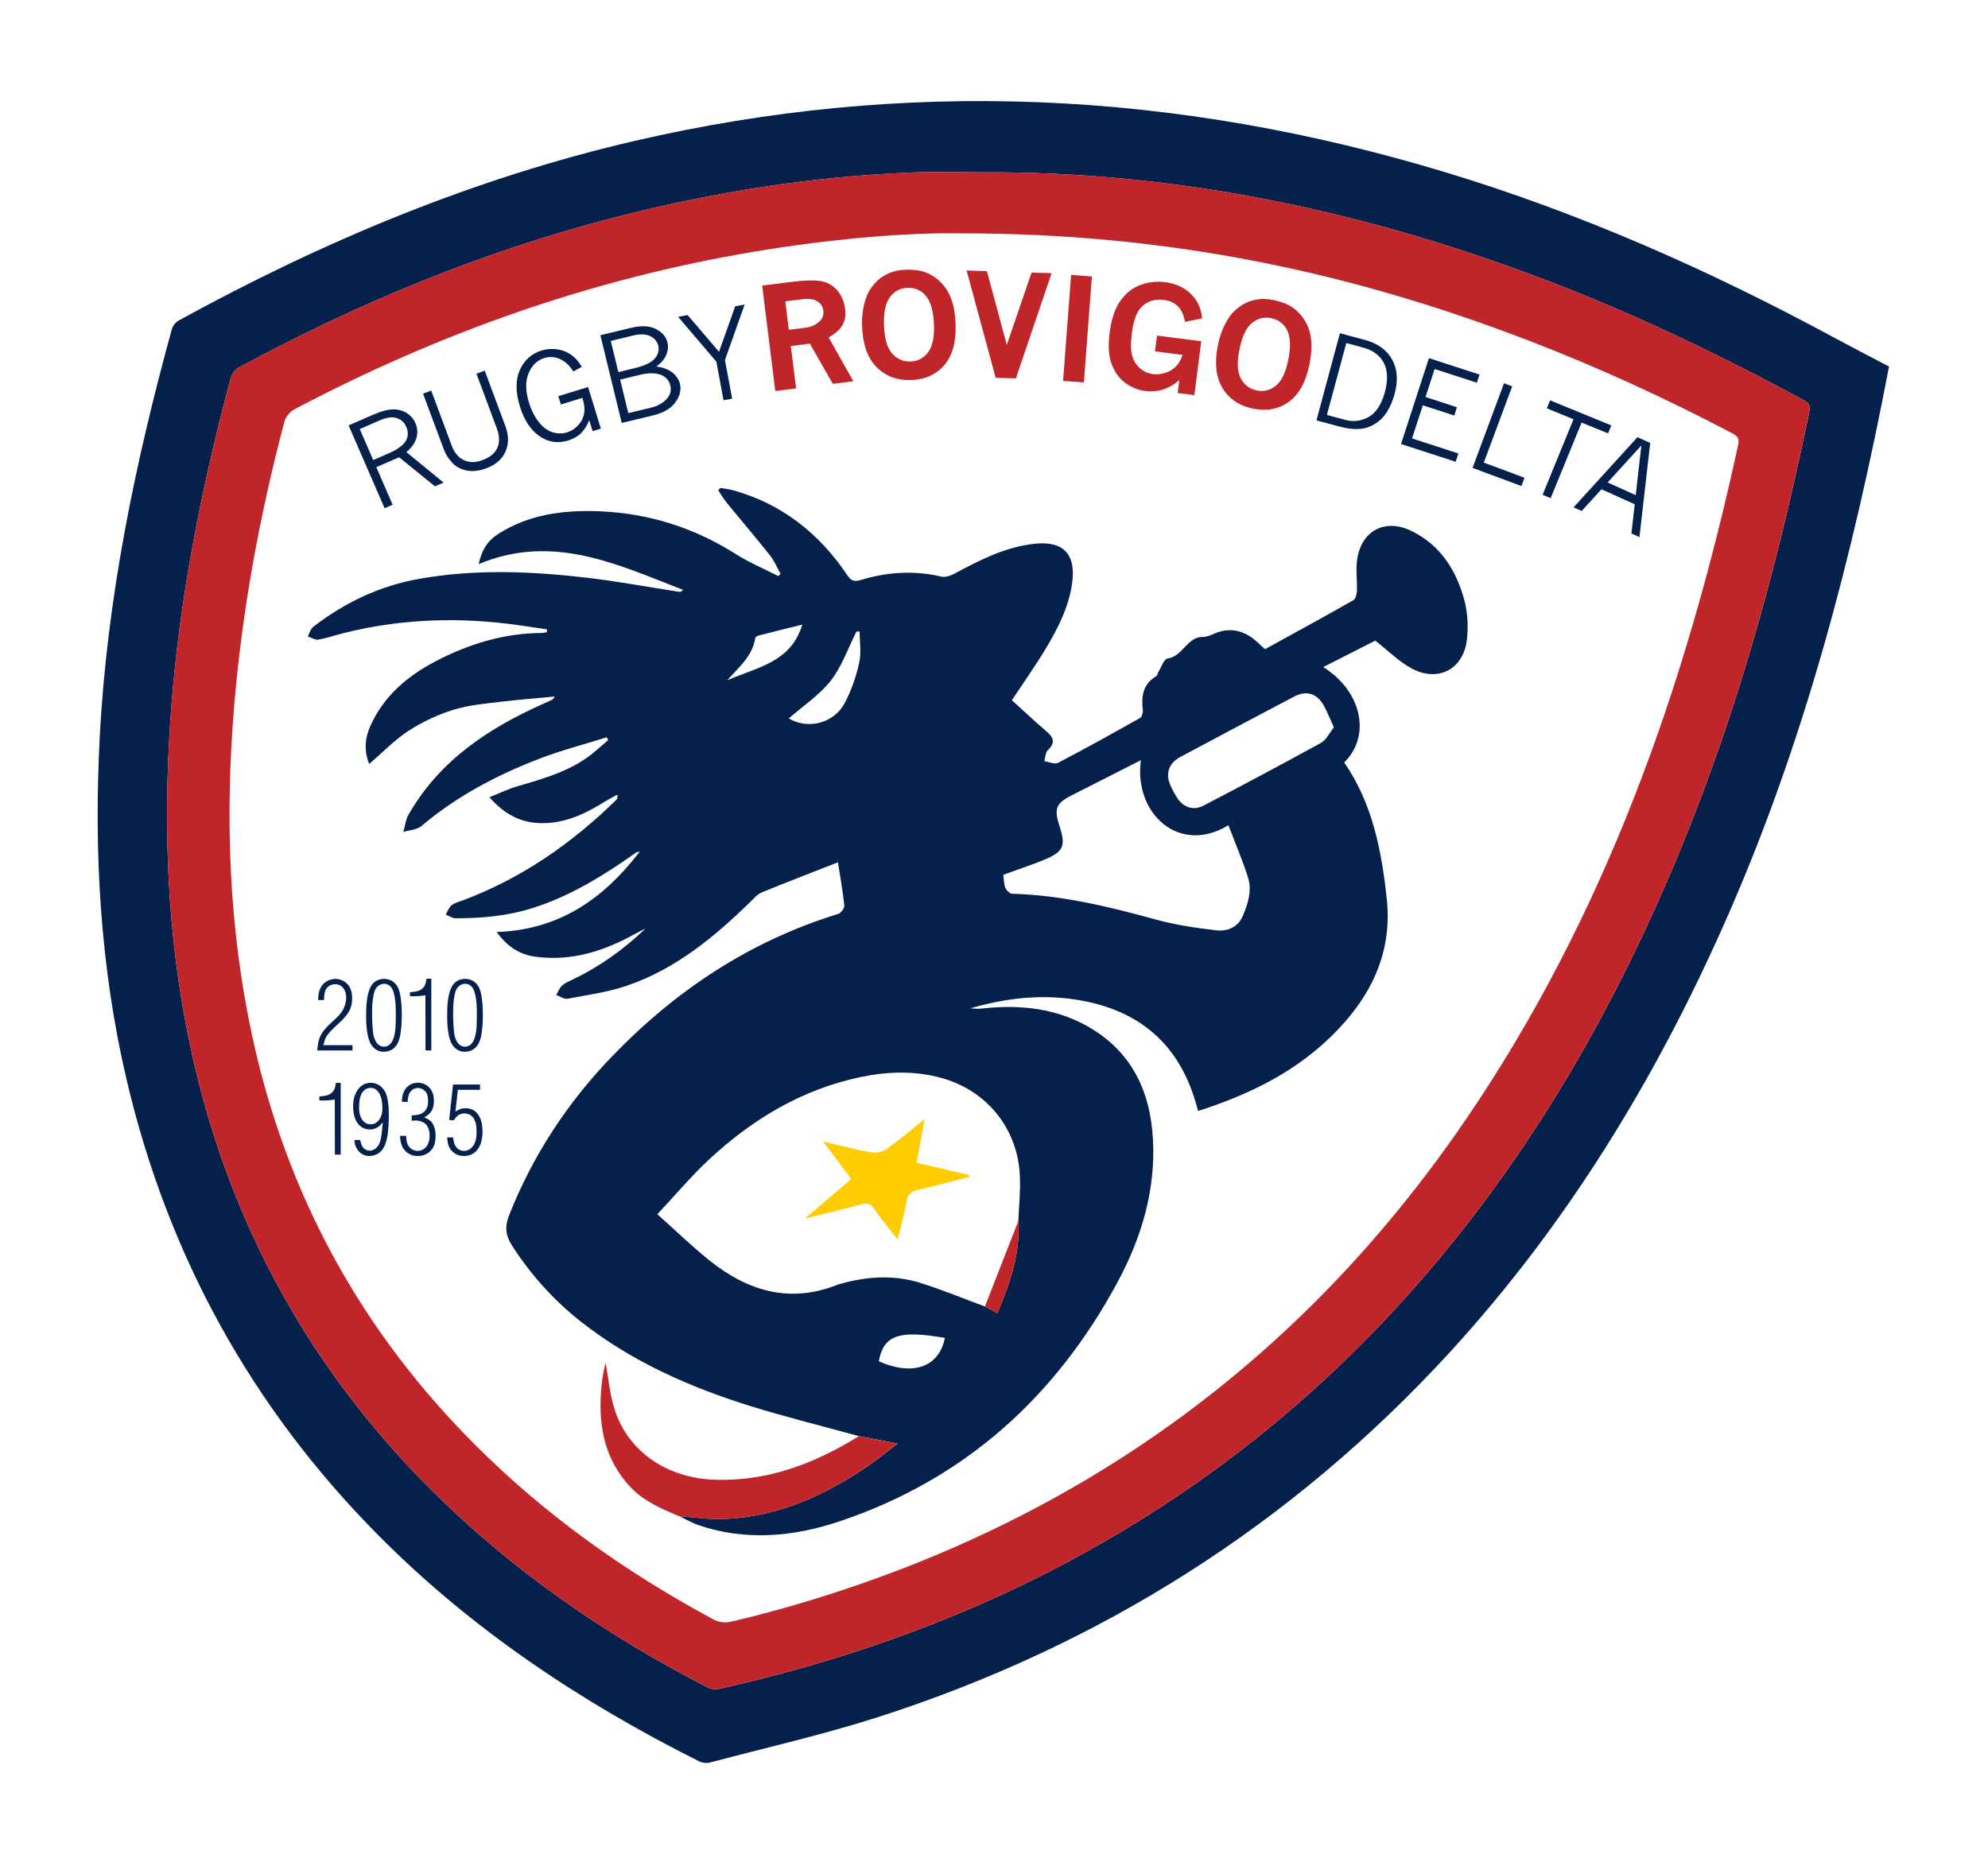
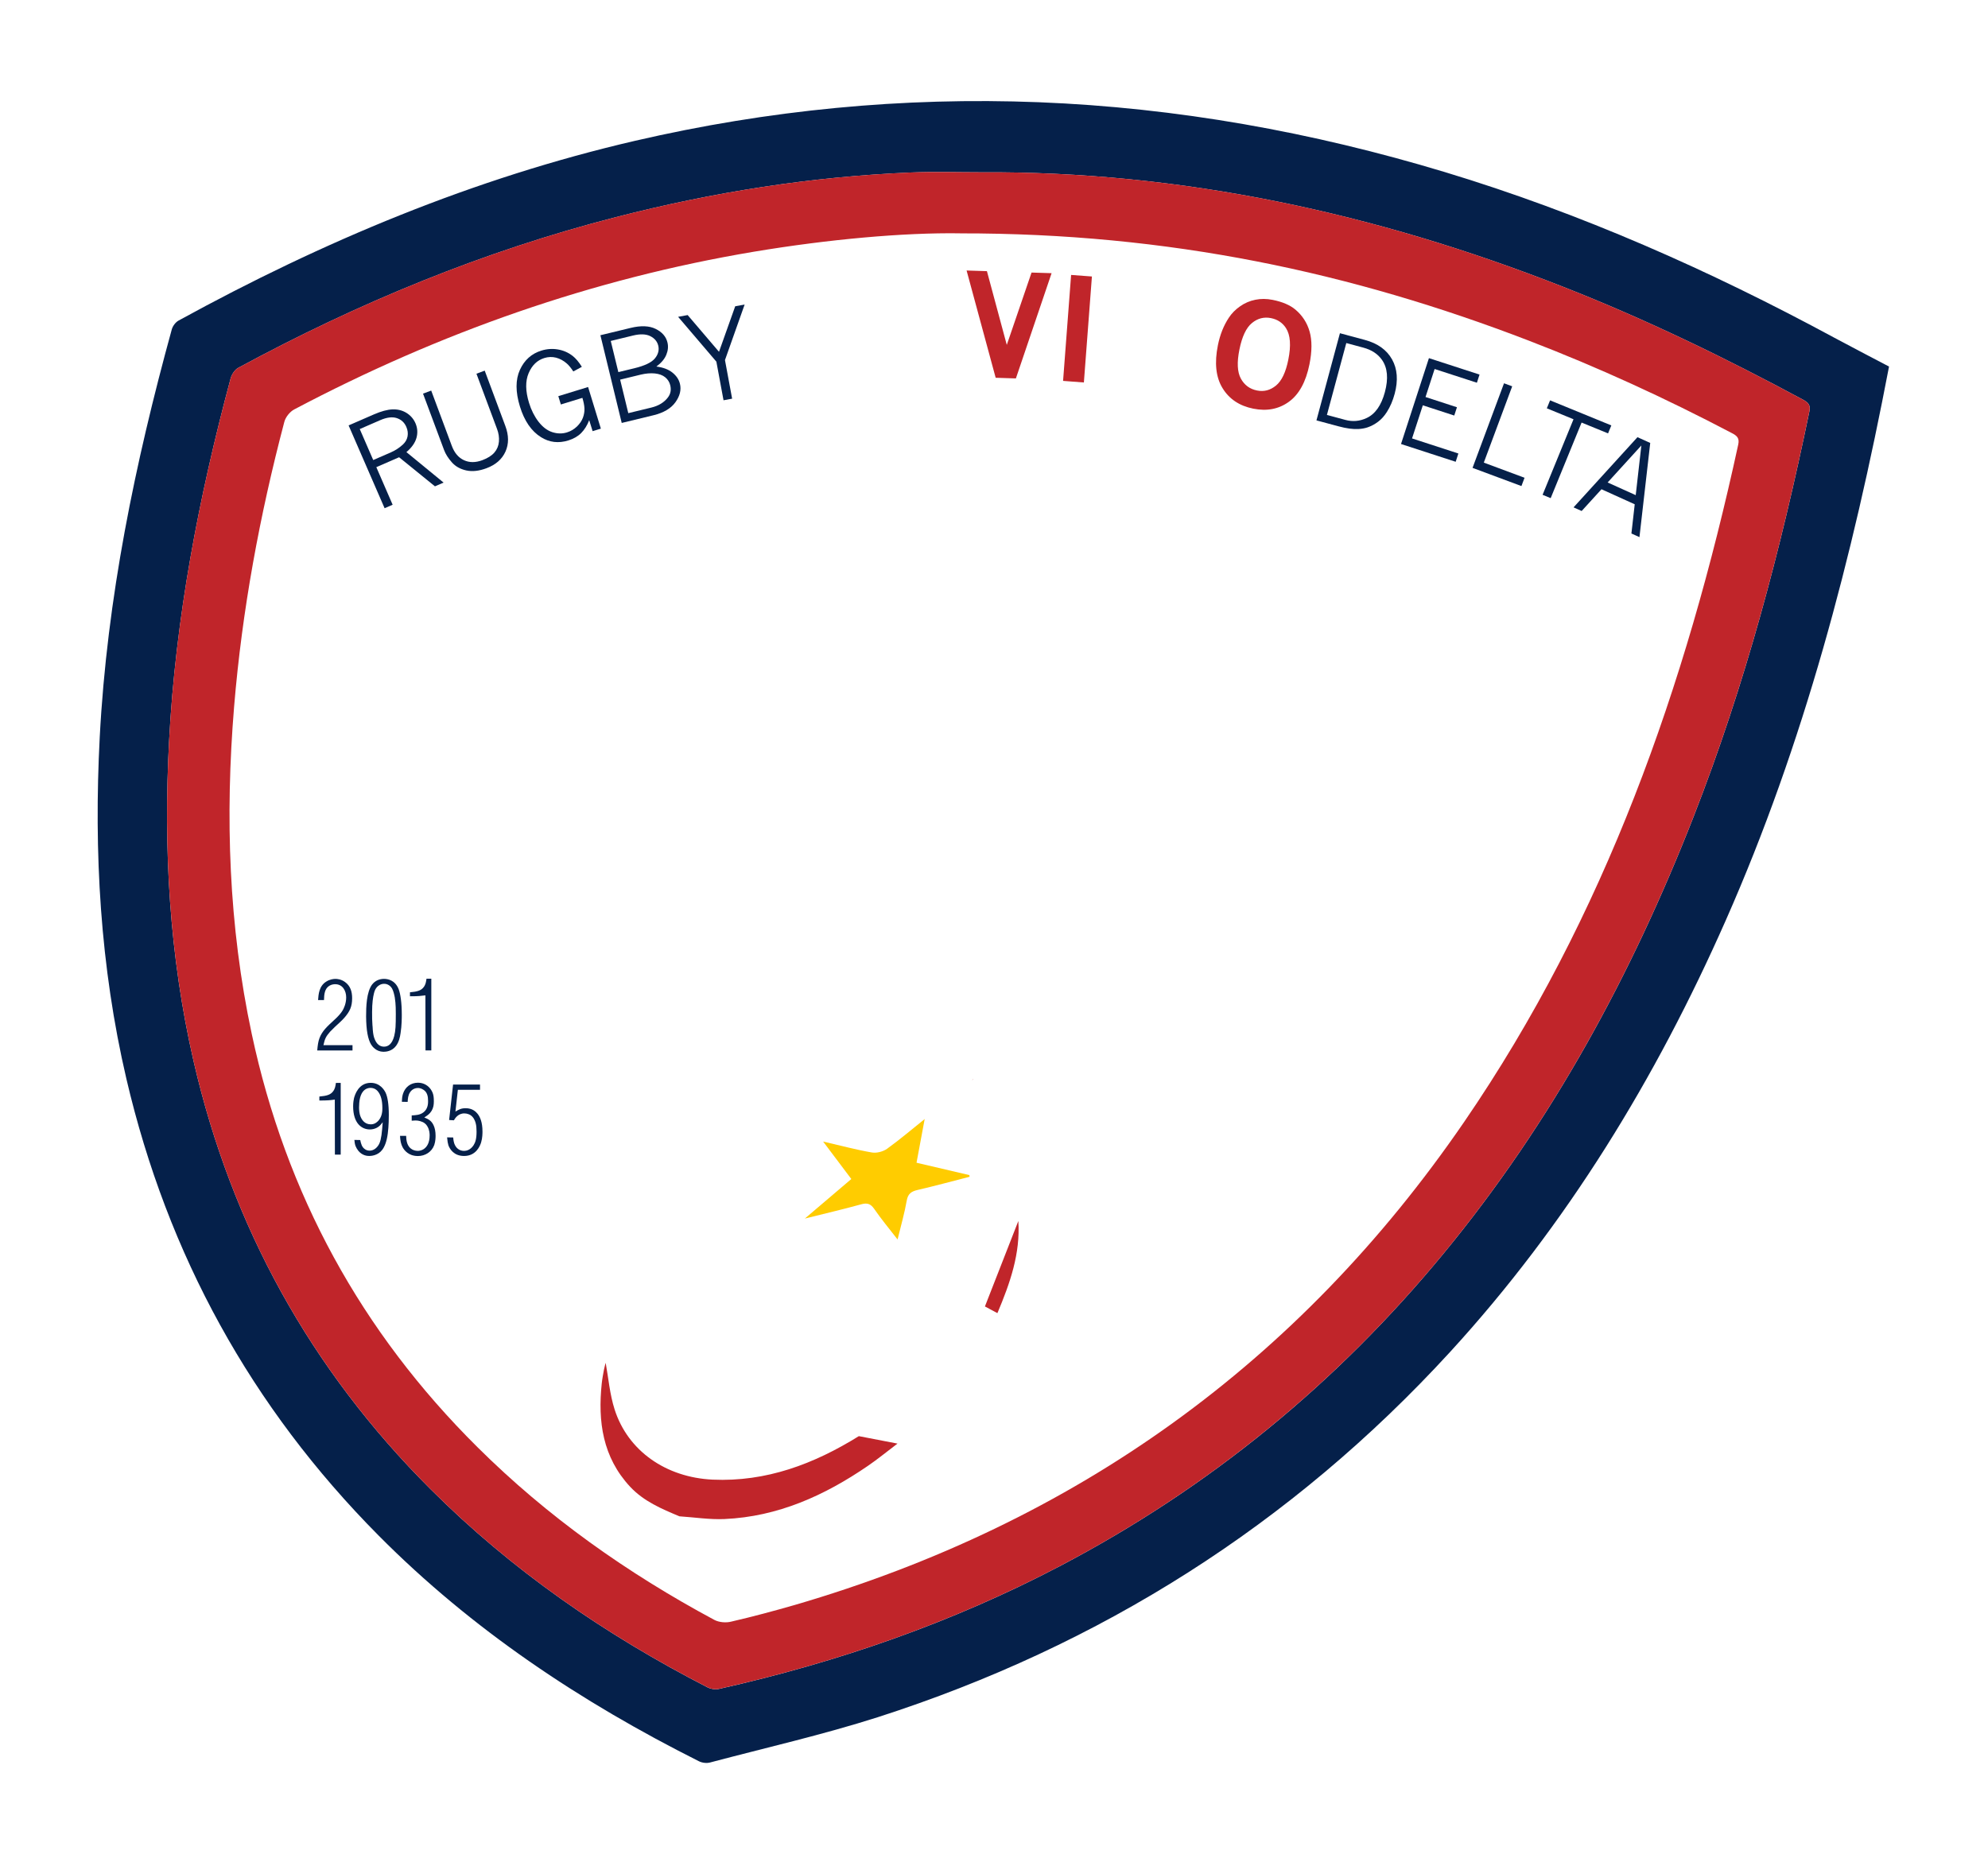
<svg xmlns="http://www.w3.org/2000/svg" fill="none" viewBox="0 0 95 89" height="89" width="95">
  <g filter="url(#filter0_d_360_22)">
    <path fill="white" d="M11.383 13.582L31.474 7.15L50.8 5.791L70.127 9.757L84.841 16.217L81.24 28.517L72.853 47.749L59.715 62.387L41.191 72.419L33.261 74.862L23.072 67.659L14.698 56.559L9.722 45.407V33.316C9.722 33.316 11.182 20.033 10.967 19.664C10.751 19.296 11.382 13.58 11.382 13.58L11.383 13.582Z" clip-rule="evenodd" fill-rule="evenodd" />
    <path fill="#05204A" d="M90.27 13.521C88.527 22.64 86.21 31.526 82.465 39.997C79.129 47.55 74.882 54.519 69.286 60.628C61.725 68.873 52.58 74.657 41.947 78.075C39.314 78.916 36.608 79.53 33.931 80.24C33.765 80.285 33.546 80.257 33.392 80.177C27.755 77.346 22.554 73.89 18.088 69.388C12.003 63.254 8.004 55.969 6.04 47.564C4.786 42.188 4.48 36.735 4.766 31.231C5.114 24.59 6.455 18.129 8.211 11.737C8.257 11.58 8.389 11.402 8.531 11.323C15.438 7.533 22.651 4.513 30.351 2.729C36.702 1.258 43.135 0.631 49.644 0.886C56.252 1.148 62.711 2.312 69.039 4.223C75.536 6.188 81.701 8.921 87.662 12.145C88.526 12.609 89.395 13.059 90.269 13.519M46.819 4.235C45.734 4.235 44.646 4.199 43.564 4.244C38.782 4.438 34.077 5.184 29.444 6.375C23.116 8 17.121 10.475 11.383 13.582C11.217 13.673 11.072 13.897 11.02 14.09C9.498 19.771 8.391 25.526 8.08 31.415C7.805 36.571 8.091 41.68 9.251 46.724C11.07 54.621 14.842 61.452 20.572 67.174C24.456 71.057 28.928 74.136 33.798 76.643C33.965 76.732 34.201 76.765 34.385 76.718C40.047 75.444 45.489 73.559 50.636 70.86C57.769 67.121 63.875 62.121 68.987 55.909C74.16 49.63 77.983 42.575 80.935 35.024C83.392 28.745 85.106 22.255 86.465 15.662C86.526 15.367 86.42 15.248 86.173 15.11C82.444 13.101 78.643 11.257 74.7 9.709C65.74 6.189 56.482 4.172 46.821 4.235" clip-rule="evenodd" fill-rule="evenodd" />
    <path fill="#C0252A" d="M46.819 4.235C56.482 4.17 65.739 6.189 74.699 9.708C78.642 11.257 82.443 13.1 86.171 15.109C86.419 15.247 86.525 15.366 86.464 15.661C85.106 22.253 83.39 28.744 80.934 35.023C77.981 42.573 74.16 49.627 68.987 55.908C63.873 62.118 57.767 67.12 50.636 70.859C45.489 73.557 40.047 75.442 34.384 76.716C34.201 76.764 33.965 76.729 33.798 76.641C28.928 74.135 24.456 71.056 20.572 67.173C14.842 61.45 11.07 54.621 9.251 46.722C8.091 41.677 7.805 36.569 8.079 31.414C8.389 25.524 9.498 19.771 11.02 14.089C11.071 13.897 11.217 13.673 11.383 13.582C17.119 10.474 23.116 8 29.444 6.374C34.077 5.184 38.782 4.438 43.562 4.242C44.646 4.199 45.734 4.235 46.819 4.235ZM45.87 7.152C43.169 7.113 39.584 7.437 36.025 8.031C28.286 9.329 20.984 11.911 14.056 15.571C13.851 15.68 13.647 15.935 13.587 16.164C12.409 20.636 11.569 25.166 11.187 29.777C10.754 35.032 10.927 40.246 12.029 45.411C13.661 53.069 17.261 59.654 22.813 65.165C26.159 68.493 29.978 71.192 34.132 73.422C34.359 73.544 34.696 73.572 34.951 73.505C35.97 73.27 36.984 72.997 37.993 72.707C51.384 68.795 62.075 61.135 69.966 49.625C76.703 39.795 80.561 28.789 83.065 17.245C83.13 16.94 83.007 16.828 82.76 16.7C79.603 15.041 76.37 13.555 73.043 12.276C64.59 9.025 55.871 7.14 45.87 7.154" clip-rule="evenodd" fill-rule="evenodd" />
-     <path fill="#05204A" d="M41.042 64.642C39.312 64.163 37.562 63.734 35.847 63.201C32.933 62.291 30.165 61.065 27.745 59.158C26.452 58.138 25.369 56.931 24.474 55.544C24.153 55.046 24.114 54.623 24.335 54.068C25.469 51.204 27.131 48.682 29.265 46.474C32.301 43.326 35.839 40.98 40.045 39.685C40.181 39.647 40.362 39.408 40.348 39.282C40.27 38.558 40.141 37.84 40.043 37.215C38.767 37.715 37.575 38.17 36.391 38.659C36.181 38.744 36.017 38.953 35.846 39.115C34.126 40.795 32.282 42.315 29.976 43.106C29.059 43.422 28.076 43.556 27.118 43.736C26.954 43.769 26.759 43.618 26.579 43.556C26.672 43.404 26.732 43.219 26.862 43.106C27.01 42.97 27.211 42.894 27.395 42.805C28.671 42.189 29.809 41.376 30.842 40.384C30.687 40.463 30.526 40.533 30.375 40.62C28.904 41.443 27.362 41.947 25.651 41.736C24.907 41.644 24.293 41.319 23.736 40.546C26.701 40.447 28.803 38.979 30.494 36.802C30.52 36.77 30.548 36.739 30.576 36.709C30.526 36.716 30.476 36.724 30.424 36.729C28.881 37.822 27.285 38.82 25.46 39.398C24.248 39.784 23.009 39.895 21.751 39.888C21.601 39.888 21.45 39.772 21.301 39.711C21.391 39.561 21.453 39.37 21.581 39.269C21.717 39.155 21.916 39.108 22.091 39.044C24.907 37.992 27.317 36.321 29.449 34.231C29.496 34.187 29.52 34.124 29.5 33.98C29.305 34.084 29.113 34.187 28.923 34.302C27.98 34.895 27.002 35.361 25.851 35.344C24.875 35.325 24.102 34.916 23.387 34.104C23.873 33.911 24.29 33.71 24.733 33.579C26.053 33.192 27.379 32.823 28.453 31.9C28.658 31.725 28.86 31.551 29.063 31.374C29.041 31.33 29.016 31.285 28.996 31.239C27.907 31.582 26.797 31.867 25.736 32.279C23.707 33.062 21.805 34.071 20.131 35.487C19.917 35.665 19.563 35.673 19.274 35.763C19.355 35.484 19.384 35.176 19.524 34.933C20.993 32.368 23.31 30.825 25.93 29.653C26.087 29.582 26.243 29.511 26.4 29.439C26.412 29.432 26.419 29.417 26.515 29.292C25.642 29.376 24.863 29.43 24.087 29.525C23.285 29.622 22.466 29.685 21.702 29.915C20.945 30.144 20.197 30.496 19.53 30.925C18.861 31.357 18.302 31.95 17.643 32.515C17.383 31.865 17.443 31.275 17.695 30.705C18.331 29.271 19.467 28.313 20.817 27.607C22.401 26.78 24.079 26.263 25.89 26.253C25.968 26.253 26.047 26.233 26.125 26.221C26.132 26.177 26.137 26.129 26.142 26.081C25.709 26.021 25.274 25.951 24.844 25.89C22.006 25.48 19.19 25.562 16.404 26.264C16.004 26.365 15.614 26.502 15.211 26.57C15.055 26.597 14.877 26.471 14.707 26.418C14.793 26.259 14.842 26.057 14.974 25.956C16.481 24.794 18.15 24 20.035 23.665C22.738 23.187 25.445 23.304 28.15 23.625C29.593 23.799 31.028 24.067 32.465 24.288C32.521 24.298 32.581 24.263 32.642 24.195C29.501 22.971 26.407 21.483 22.876 22.962C23.017 22.266 23.326 21.829 23.802 21.525C25.265 20.587 26.903 20.375 28.593 20.435C30.963 20.523 33.142 21.205 35.15 22.475C35.798 22.886 36.51 23.187 37.194 23.535C37.229 23.5 37.264 23.466 37.301 23.43C37.134 23.133 37.004 22.81 36.794 22.543C36.12 21.696 35.42 20.876 34.733 20.037C34.581 19.849 34.461 19.637 34.323 19.436C34.355 19.397 34.386 19.361 34.415 19.321C34.63 19.361 34.849 19.377 35.056 19.439C37.372 20.09 39.143 21.496 40.475 23.47C40.656 23.741 40.79 23.826 41.123 23.724C42.392 23.338 43.68 23.251 44.99 23.561C45.173 23.605 45.419 23.517 45.598 23.425C46.813 22.772 48.029 22.145 49.429 21.99C50.789 21.842 51.412 22.463 51.241 23.815C51.094 24.983 50.565 26.009 49.976 26.998C49.482 27.821 48.922 28.605 48.355 29.468C48.879 29.939 49.419 30.457 49.991 30.941C50.35 31.241 50.453 31.498 50.067 31.86C49.953 31.967 49.956 32.204 49.905 32.381C50.124 32.413 50.395 32.545 50.556 32.462C51.879 31.774 53.182 31.047 54.483 30.314C54.572 30.263 54.625 30.058 54.611 29.935C54.535 29.275 54.615 28.699 55.243 28.326C55.301 28.291 55.316 28.188 55.354 28.122C55.497 27.895 55.618 27.497 55.792 27.475C56.529 27.373 56.716 26.435 57.494 26.44C57.679 26.44 57.874 26.352 58.053 26.277C58.679 26.01 59.263 26.09 59.808 26.468C60.031 26.623 60.219 26.826 60.452 27.028C61.857 26.257 63.27 25.484 64.67 24.689C64.782 24.627 64.838 24.394 64.843 24.234C64.862 23.726 64.777 23.201 64.859 22.703C65.078 21.353 66.191 20.773 67.431 21.369C68.844 22.051 69.61 23.278 69.991 24.744C70.136 25.312 70.163 25.937 70.105 26.522C69.962 27.97 68.74 28.639 67.455 27.948C66.852 27.623 66.347 27.109 65.719 26.62C64.978 26.995 64.121 27.434 63.234 27.883C65.105 29.058 65.516 31.192 64.234 32.442C65.595 34.408 66.029 36.685 66.272 38.998C66.545 41.635 65.441 43.752 63.612 45.536C61.827 47.276 59.647 48.335 57.255 49.1C57.19 48.876 57.132 48.665 57.067 48.46C56.208 45.786 54.338 44.287 51.621 43.812C49.855 43.499 48.102 43.686 46.373 44.195C46.502 44.206 46.634 44.217 46.763 44.215C46.915 44.207 47.071 44.188 47.224 44.173C48.849 44.032 50.423 44.215 51.871 44.998C54.023 46.169 54.969 48.088 55.096 50.455C55.23 52.911 54.536 55.187 53.387 57.313C50.427 62.788 46.081 66.712 40.128 68.712C37.909 69.455 35.63 69.668 33.351 68.886C33.05 68.779 32.77 68.612 32.477 68.472C33.195 68.52 33.914 68.635 34.629 68.603C37.182 68.49 39.412 67.48 41.484 66.061C41.942 65.748 42.369 65.396 42.896 64.998C42.192 64.863 41.622 64.747 41.048 64.64M47.066 58.444C47.259 58.546 47.449 58.65 47.663 58.764C48.267 57.327 48.764 55.913 48.663 54.36C48.693 53.626 48.772 52.884 48.734 52.152C48.613 49.907 47.137 48.112 44.978 47.518C43.707 47.172 42.431 47.209 41.154 47.473C38.334 48.059 35.958 49.488 33.877 51.425C33.03 52.214 32.283 53.107 31.413 54.035C32.304 54.832 33.066 55.571 33.89 56.234C35.704 57.691 37.699 58.311 39.981 57.421C40.044 57.398 40.11 57.372 40.177 57.358C41.444 57.001 42.724 56.925 43.985 57.318C45.029 57.646 46.041 58.067 47.066 58.445M58.701 35.442C56.366 36.874 54.175 34.904 54.517 32.336C53.396 32.902 52.3 33.459 51.207 34.016C50.463 34.394 50.364 34.654 50.623 35.46C50.945 36.446 50.832 36.712 49.862 37.108C49.232 37.366 48.584 37.577 47.942 37.812C47.975 38.042 47.969 38.257 48.046 38.441C48.092 38.56 48.256 38.712 48.368 38.717C50.721 38.783 52.985 39.329 55.237 39.952C56.174 40.209 57.148 40.35 58.117 40.465C58.643 40.528 59.153 40.327 59.389 39.781C59.641 39.19 59.835 38.56 59.636 37.929C59.374 37.106 59.031 36.31 58.702 35.441M63.742 30.767C63.549 30.341 63.42 30.01 63.248 29.702C62.925 29.136 62.422 28.989 61.847 29.291C60.026 30.248 58.211 31.214 56.398 32.184C55.833 32.489 55.676 33.001 55.949 33.58C56.029 33.752 56.118 33.918 56.216 34.078C56.524 34.591 57.014 34.769 57.536 34.495C59.403 33.518 61.268 32.529 63.114 31.513C63.374 31.373 63.527 31.032 63.743 30.765M37.691 30.337C38.615 30.884 39.852 30.573 40.367 29.602C40.683 29.006 40.91 28.344 41.056 27.685C41.167 27.207 41.079 26.682 41.079 26.178C41.029 26.181 40.976 26.184 40.927 26.188C40.527 26.976 40.233 27.849 39.698 28.536C39.153 29.23 38.374 29.741 37.691 30.34M41.995 61.064C43.63 61.79 44.873 61.341 45.154 59.947C42.958 59.563 42.224 59.812 41.995 61.064ZM38.337 25.854C37.686 26.017 36.989 26.184 36.296 26.364C36.221 26.383 36.102 26.44 36.093 26.49C35.959 27.375 35.294 27.897 34.752 28.517C36.137 27.902 37.798 27.676 38.338 25.854" clip-rule="evenodd" fill-rule="evenodd" />
    <path fill="#C0252A" d="M41.042 64.642C41.616 64.749 42.185 64.865 42.888 64.998C42.362 65.396 41.935 65.748 41.476 66.061C39.406 67.481 37.174 68.49 34.621 68.604C33.908 68.636 33.187 68.521 32.469 68.474C31.616 68.118 30.767 67.76 30.113 67.062C28.796 65.647 28.564 63.94 28.756 62.117C28.78 61.897 28.823 61.675 28.863 61.457C28.889 61.325 28.928 61.197 28.943 61.137C29.073 61.841 29.136 62.633 29.371 63.368C30.005 65.347 31.818 66.611 34.045 66.72C36.619 66.837 38.9 65.971 41.041 64.642" clip-rule="evenodd" fill-rule="evenodd" />
    <path fill="#C0252A" d="M47.066 58.444C47.598 57.082 48.131 55.723 48.663 54.359C48.765 55.911 48.269 57.326 47.663 58.762C47.449 58.649 47.259 58.546 47.066 58.443" clip-rule="evenodd" fill-rule="evenodd" />
    <path fill="#FFCC00" d="M44.19 49.47C44.063 50.155 43.935 50.839 43.798 51.574C44.637 51.771 45.481 51.969 46.323 52.165C46.327 52.192 46.331 52.219 46.333 52.245C45.507 52.457 44.68 52.682 43.85 52.875C43.544 52.946 43.386 53.058 43.329 53.387C43.227 53.976 43.06 54.553 42.892 55.241C42.485 54.719 42.109 54.264 41.778 53.784C41.601 53.526 41.434 53.481 41.14 53.565C40.297 53.798 39.447 53.995 38.461 54.242C39.26 53.561 39.96 52.967 40.682 52.352C40.245 51.775 39.83 51.22 39.334 50.561C40.2 50.761 40.927 50.958 41.665 51.084C41.894 51.123 42.202 51.043 42.394 50.904C43.015 50.456 43.599 49.956 44.198 49.478L44.192 49.469L44.19 49.47Z" clip-rule="evenodd" fill-rule="evenodd" />
    <path fill="#C0252A" d="M46.469 47.626C46.478 47.615 46.482 47.602 46.491 47.59C46.493 47.585 46.507 47.59 46.516 47.59C46.5 47.599 46.479 47.608 46.461 47.616L46.469 47.625V47.626Z" clip-rule="evenodd" fill-rule="evenodd" />
    <path fill="#05204A" d="M16.659 16.333L17.87 15.806C18.217 15.656 18.512 15.576 18.758 15.567C19.004 15.558 19.225 15.613 19.422 15.733C19.618 15.854 19.761 16.018 19.853 16.227C19.952 16.455 19.968 16.689 19.902 16.927C19.835 17.166 19.675 17.394 19.421 17.609L21.198 19.066L20.785 19.245L19.072 17.855L17.983 18.328L18.763 20.125L18.379 20.291L16.659 16.333ZM17.192 16.508L17.835 17.988L18.678 17.622C18.883 17.533 19.073 17.41 19.244 17.255C19.369 17.142 19.447 17.011 19.475 16.861C19.503 16.712 19.485 16.559 19.418 16.406C19.327 16.193 19.173 16.053 18.959 15.983C18.747 15.914 18.485 15.946 18.174 16.08L17.19 16.508H17.192Z" />
    <path fill="#05204A" d="M20.216 14.814L20.606 14.668L21.592 17.314C21.716 17.646 21.908 17.873 22.17 17.995C22.431 18.116 22.724 18.116 23.049 17.995C23.306 17.899 23.497 17.777 23.625 17.63C23.753 17.481 23.825 17.307 23.842 17.109C23.859 16.909 23.829 16.709 23.754 16.508L22.768 13.862L23.163 13.715L24.149 16.361C24.318 16.812 24.319 17.221 24.154 17.586C23.989 17.951 23.687 18.216 23.246 18.38C22.89 18.513 22.57 18.548 22.282 18.485C21.994 18.421 21.764 18.292 21.591 18.096C21.418 17.9 21.296 17.707 21.223 17.515L20.215 14.814H20.216Z" />
    <path fill="#05204A" d="M28.156 16.081C28.061 16.329 27.934 16.532 27.776 16.694C27.617 16.855 27.411 16.973 27.157 17.052C26.685 17.197 26.252 17.145 25.856 16.897C25.396 16.612 25.058 16.122 24.845 15.428C24.631 14.729 24.631 14.146 24.845 13.677C25.059 13.207 25.402 12.902 25.872 12.757C26.134 12.676 26.396 12.658 26.658 12.702C26.92 12.746 27.154 12.848 27.362 13.009C27.51 13.123 27.659 13.299 27.805 13.533L27.397 13.754C27.288 13.586 27.185 13.461 27.087 13.375C26.927 13.236 26.756 13.143 26.572 13.095C26.387 13.049 26.202 13.054 26.016 13.111C25.674 13.215 25.423 13.456 25.262 13.835C25.101 14.213 25.106 14.687 25.281 15.257C25.387 15.601 25.538 15.901 25.733 16.155C25.93 16.409 26.147 16.575 26.389 16.654C26.63 16.732 26.863 16.737 27.09 16.668C27.272 16.612 27.43 16.518 27.567 16.388C27.704 16.256 27.799 16.116 27.856 15.965C27.911 15.814 27.936 15.666 27.929 15.522C27.923 15.377 27.889 15.208 27.831 15.016L26.802 15.332L26.68 14.935L28.103 14.498L28.713 16.487L28.319 16.608L28.157 16.084L28.156 16.081Z" />
    <path fill="#05204A" d="M28.693 12.022L30.134 11.673C30.628 11.553 31.029 11.569 31.334 11.721C31.641 11.873 31.828 12.088 31.895 12.367C31.942 12.559 31.924 12.756 31.84 12.958C31.756 13.161 31.599 13.348 31.367 13.519C31.689 13.56 31.944 13.657 32.134 13.809C32.323 13.961 32.443 14.139 32.492 14.344C32.562 14.632 32.491 14.925 32.278 15.223C32.066 15.52 31.716 15.728 31.229 15.847L29.71 16.215L28.691 12.022H28.693ZM29.186 12.296L29.549 13.786L30.309 13.602C30.811 13.481 31.14 13.322 31.297 13.129C31.454 12.935 31.507 12.733 31.456 12.52C31.407 12.319 31.279 12.168 31.073 12.065C30.866 11.963 30.59 11.954 30.246 12.038L29.186 12.296ZM29.635 14.146L30.024 15.747L31.125 15.48C31.472 15.396 31.737 15.234 31.919 14.994C32.046 14.827 32.082 14.633 32.029 14.414C31.992 14.261 31.912 14.134 31.788 14.032C31.665 13.932 31.5 13.871 31.293 13.849C31.086 13.829 30.861 13.848 30.617 13.906L29.635 14.145V14.146Z" />
    <path fill="#05204A" d="M32.406 11.143L32.861 11.059L34.359 12.815L35.133 10.639L35.584 10.555L34.644 13.21L34.986 15.055L34.575 15.131L34.233 13.286L32.405 11.143H32.406Z" />
-     <path fill="#C0252A" d="M36.421 9.649L37.781 9.478C38.512 9.387 39.025 9.379 39.319 9.454C39.613 9.529 39.853 9.683 40.041 9.916C40.228 10.149 40.343 10.429 40.384 10.756C40.422 11.057 40.383 11.315 40.266 11.528C40.148 11.742 39.927 11.941 39.598 12.126L40.78 14.223L39.798 14.346L38.699 12.425L37.791 12.538L38.044 14.565L37.049 14.689L36.421 9.647V9.649ZM37.526 10.404L37.695 11.762L38.489 11.663C38.779 11.627 39.016 11.513 39.199 11.323C39.319 11.197 39.368 11.036 39.344 10.84C39.321 10.653 39.227 10.507 39.061 10.402C38.896 10.296 38.649 10.264 38.32 10.305L37.526 10.404Z" />
-     <path fill="#C0252A" d="M43.222 8.893C43.7 8.874 44.089 8.937 44.386 9.085C44.777 9.277 45.081 9.564 45.299 9.945C45.517 10.327 45.638 10.834 45.664 11.465C45.699 12.324 45.524 12.982 45.137 13.438C44.75 13.895 44.224 14.137 43.557 14.164C42.884 14.191 42.333 13.99 41.899 13.559C41.466 13.129 41.233 12.483 41.197 11.623C41.175 11.106 41.24 10.638 41.391 10.219C41.472 9.986 41.603 9.769 41.782 9.565C41.961 9.36 42.173 9.2 42.418 9.085C42.663 8.97 42.931 8.906 43.222 8.894V8.893ZM43.358 9.758C43.015 9.772 42.737 9.921 42.525 10.204C42.312 10.488 42.219 10.946 42.245 11.579C42.271 12.2 42.402 12.643 42.639 12.905C42.877 13.169 43.173 13.292 43.526 13.278C43.863 13.264 44.136 13.117 44.349 12.837C44.562 12.557 44.655 12.109 44.63 11.491C44.602 10.801 44.446 10.32 44.162 10.051C43.943 9.843 43.675 9.745 43.356 9.758H43.358Z" />
    <path fill="#C0252A" d="M46.19 8.929L47.162 8.96L48.111 12.485L49.294 9.027L50.252 9.057L48.546 14.087L47.58 14.056L46.19 8.928V8.929Z" />
    <path fill="#C0252A" d="M51.185 9.141L52.179 9.215L51.795 14.281L50.801 14.205L51.185 9.139V9.141Z" />
-     <path fill="#C0252A" d="M56.354 14.17C56.126 14.364 55.901 14.5 55.682 14.58C55.376 14.695 55.057 14.731 54.728 14.689C54.39 14.645 54.077 14.521 53.788 14.313C53.499 14.107 53.28 13.811 53.131 13.424C52.98 13.037 52.945 12.533 53.025 11.909C53.109 11.259 53.278 10.75 53.536 10.382C53.793 10.015 54.112 9.761 54.495 9.62C54.878 9.48 55.274 9.436 55.682 9.487C56.056 9.535 56.375 9.65 56.642 9.832C56.907 10.014 57.111 10.241 57.253 10.512C57.344 10.687 57.41 10.921 57.451 11.214L56.63 11.383C56.575 11.099 56.486 10.88 56.363 10.725C56.185 10.506 55.936 10.376 55.617 10.335C55.236 10.286 54.907 10.373 54.63 10.595C54.353 10.817 54.172 11.259 54.087 11.921C54.028 12.383 54.033 12.743 54.103 12.997C54.172 13.251 54.3 13.455 54.483 13.608C54.666 13.762 54.873 13.852 55.101 13.882C55.272 13.903 55.445 13.889 55.62 13.84C55.796 13.791 55.94 13.722 56.055 13.633C56.17 13.544 56.26 13.451 56.324 13.355C56.389 13.26 56.451 13.129 56.51 12.962L55.192 12.793L55.289 12.039L57.404 12.31L57.074 14.886L56.277 14.784L56.355 14.168L56.354 14.17Z" />
    <path fill="#C0252A" d="M60.814 10.332C61.283 10.426 61.644 10.581 61.9 10.795C62.233 11.075 62.462 11.425 62.582 11.847C62.702 12.269 62.7 12.79 62.575 13.411C62.405 14.253 62.079 14.85 61.594 15.202C61.109 15.554 60.541 15.663 59.888 15.532C59.228 15.399 58.739 15.072 58.421 14.551C58.102 14.03 58.029 13.347 58.199 12.502C58.301 11.994 58.476 11.556 58.723 11.184C58.857 10.979 59.035 10.797 59.258 10.641C59.479 10.485 59.723 10.38 59.989 10.327C60.253 10.273 60.529 10.275 60.816 10.333L60.814 10.332ZM60.739 11.205C60.403 11.137 60.098 11.215 59.825 11.441C59.552 11.665 59.352 12.088 59.227 12.71C59.104 13.319 59.126 13.78 59.295 14.092C59.464 14.404 59.722 14.595 60.069 14.664C60.399 14.731 60.699 14.653 60.972 14.431C61.246 14.209 61.443 13.795 61.564 13.191C61.701 12.514 61.664 12.011 61.452 11.681C61.288 11.427 61.051 11.268 60.738 11.205H60.739Z" />
    <path fill="#05204A" d="M64.033 11.927L65.229 12.249C65.835 12.413 66.266 12.722 66.522 13.178C66.777 13.634 66.818 14.182 66.646 14.824C66.558 15.152 66.433 15.442 66.273 15.693C66.153 15.883 66.014 16.037 65.856 16.156C65.699 16.275 65.532 16.365 65.356 16.425C65.229 16.468 65.084 16.495 64.922 16.505C64.659 16.521 64.339 16.478 63.962 16.376L62.909 16.093L64.031 11.926L64.033 11.927ZM64.335 12.396L63.409 15.832L64.291 16.07C64.639 16.164 64.976 16.134 65.302 15.982C65.715 15.792 66.007 15.379 66.179 14.742C66.354 14.092 66.306 13.576 66.038 13.197C65.838 12.916 65.544 12.722 65.154 12.617L64.335 12.396Z" />
    <path fill="#05204A" d="M68.284 13.118L70.702 13.903L70.576 14.293L68.556 13.637L68.121 14.976L69.623 15.465L69.494 15.861L67.992 15.372L67.477 16.955L69.691 17.675L69.562 18.071L66.95 17.222L68.284 13.118Z" />
    <path fill="#05204A" d="M71.874 14.32L72.263 14.464L70.906 18.111L72.853 18.835L72.704 19.232L70.368 18.362L71.873 14.317L71.874 14.32Z" />
    <path fill="#05204A" d="M74.073 15.135L77 16.333L76.844 16.714L75.579 16.197L74.102 19.809L73.715 19.65L75.193 16.039L73.918 15.516L74.073 15.135Z" />
    <path fill="#05204A" d="M78.248 16.895L78.859 17.171L78.344 21.673L77.96 21.499L78.118 20.103L76.53 19.384L75.582 20.424L75.195 20.25L78.25 16.895H78.248ZM78.435 17.292L76.824 19.06L78.166 19.666L78.435 17.292Z" />
-     <path fill="#05204A" d="M15.2 43.797C15.205 43.748 15.205 43.704 15.21 43.656C15.22 43.53 15.243 43.128 15.594 42.914C15.77 42.801 15.954 42.787 16.031 42.787C16.109 42.787 16.298 42.801 16.483 42.933C16.749 43.123 16.827 43.4 16.827 43.711C16.827 44.109 16.72 44.342 16.453 44.648C16.312 44.808 16.147 44.944 15.991 45.094C15.918 45.162 15.846 45.234 15.777 45.308C15.568 45.547 15.524 45.648 15.456 45.954H16.845V46.207H15.16C15.17 46.094 15.179 45.989 15.198 45.882C15.261 45.494 15.451 45.241 15.737 44.969C15.955 44.76 16.218 44.551 16.373 44.294C16.422 44.212 16.543 43.974 16.543 43.673C16.543 43.348 16.368 43.041 16.018 43.041C15.969 43.041 15.853 43.047 15.741 43.114C15.508 43.254 15.488 43.54 15.483 43.798H15.197L15.2 43.797Z" />
+     <path fill="#05204A" d="M15.2 43.797C15.22 43.53 15.243 43.128 15.594 42.914C15.77 42.801 15.954 42.787 16.031 42.787C16.109 42.787 16.298 42.801 16.483 42.933C16.749 43.123 16.827 43.4 16.827 43.711C16.827 44.109 16.72 44.342 16.453 44.648C16.312 44.808 16.147 44.944 15.991 45.094C15.918 45.162 15.846 45.234 15.777 45.308C15.568 45.547 15.524 45.648 15.456 45.954H16.845V46.207H15.16C15.17 46.094 15.179 45.989 15.198 45.882C15.261 45.494 15.451 45.241 15.737 44.969C15.955 44.76 16.218 44.551 16.373 44.294C16.422 44.212 16.543 43.974 16.543 43.673C16.543 43.348 16.368 43.041 16.018 43.041C15.969 43.041 15.853 43.047 15.741 43.114C15.508 43.254 15.488 43.54 15.483 43.798H15.197L15.2 43.797Z" />
    <path fill="#05204A" d="M17.793 43.044C17.924 42.874 18.133 42.786 18.351 42.786C18.526 42.786 18.879 42.844 19.05 43.276C19.137 43.504 19.2 43.922 19.2 44.514C19.2 44.621 19.2 45.019 19.142 45.378C19.113 45.592 19.06 45.804 18.928 45.985C18.73 46.252 18.438 46.271 18.321 46.271C17.977 46.266 17.791 46.018 17.733 45.922C17.582 45.669 17.5 45.247 17.495 44.582C17.495 44.14 17.509 43.407 17.791 43.043L17.793 43.044ZM17.803 45.035C17.817 45.326 17.836 45.447 17.875 45.584C17.987 45.938 18.181 46.026 18.351 46.026C18.549 46.026 18.735 45.905 18.837 45.521C18.905 45.254 18.914 45.011 18.914 44.453C18.914 44.36 18.919 43.992 18.865 43.672C18.841 43.545 18.802 43.366 18.734 43.245C18.618 43.05 18.428 43.017 18.355 43.022C18.277 43.022 18.209 43.041 18.146 43.075C17.932 43.191 17.888 43.41 17.869 43.482C17.825 43.652 17.781 43.949 17.781 44.371C17.776 44.594 17.786 44.817 17.8 45.036L17.803 45.035Z" />
    <path fill="#05204A" d="M20.611 42.777V46.205H20.334L20.329 43.574C20.086 43.603 20.004 43.618 19.591 43.618V43.428C19.96 43.395 20.125 43.34 20.246 43.181C20.343 43.054 20.358 42.933 20.381 42.777H20.611Z" />
-     <path fill="#05204A" d="M21.666 43.044C21.797 42.874 22.006 42.786 22.224 42.786C22.399 42.786 22.753 42.844 22.923 43.276C23.01 43.504 23.074 43.922 23.074 44.514C23.074 44.621 23.074 45.019 23.016 45.378C22.986 45.592 22.933 45.804 22.802 45.985C22.603 46.252 22.312 46.271 22.194 46.271C21.85 46.266 21.664 46.018 21.606 45.922C21.456 45.669 21.373 45.247 21.368 44.582C21.368 44.14 21.382 43.407 21.664 43.043L21.666 43.044ZM21.675 45.035C21.689 45.326 21.708 45.447 21.747 45.584C21.859 45.938 22.052 46.026 22.223 46.026C22.421 46.026 22.607 45.905 22.709 45.521C22.777 45.254 22.786 45.011 22.786 44.453C22.786 44.36 22.791 43.992 22.737 43.672C22.713 43.545 22.674 43.366 22.606 43.245C22.489 43.05 22.3 43.017 22.227 43.022C22.149 43.022 22.081 43.041 22.018 43.075C21.804 43.191 21.76 43.41 21.74 43.482C21.697 43.652 21.653 43.949 21.653 44.371C21.648 44.594 21.658 44.817 21.672 45.036L21.675 45.035Z" />
    <path fill="#05204A" d="M16.281 47.759V51.187H16.004L15.999 48.556C15.757 48.586 15.674 48.6 15.261 48.6V48.41C15.63 48.377 15.795 48.322 15.916 48.163C16.013 48.036 16.029 47.915 16.052 47.759H16.281Z" />
    <path fill="#05204A" d="M17.214 50.487C17.252 50.666 17.291 50.837 17.456 50.938C17.495 50.963 17.563 50.996 17.665 50.996C17.879 50.996 18.049 50.831 18.132 50.647C18.219 50.443 18.253 50.142 18.288 49.638C18.224 49.72 18.191 49.759 18.156 49.794C18.093 49.857 17.928 49.983 17.675 49.983C17.287 49.983 16.875 49.697 16.875 48.872C16.875 48.693 16.904 48.542 16.918 48.484C16.957 48.333 17.132 47.755 17.715 47.755C18.161 47.755 18.366 48.099 18.429 48.231C18.521 48.429 18.58 48.775 18.58 49.284C18.58 49.381 18.58 49.809 18.531 50.178C18.478 50.585 18.371 50.819 18.264 50.959C18.066 51.221 17.755 51.251 17.648 51.251C17.541 51.251 17.308 51.231 17.119 50.998C17.065 50.929 17.018 50.847 16.988 50.77C16.954 50.673 16.944 50.59 16.935 50.483L17.216 50.489L17.214 50.487ZM17.194 49.264C17.263 49.525 17.431 49.739 17.719 49.739C17.826 49.739 17.923 49.706 18.01 49.632C18.282 49.418 18.272 49.05 18.272 48.962C18.272 48.583 18.195 48.365 18.102 48.224C18.058 48.156 17.942 47.996 17.703 47.996C17.611 47.996 17.519 48.026 17.442 48.079C17.282 48.195 17.165 48.438 17.161 48.87C17.155 48.914 17.155 49.104 17.194 49.264Z" />
    <path fill="#05204A" d="M19.67 49.313C19.873 49.302 20.068 49.293 20.233 49.167C20.467 48.992 20.456 48.705 20.456 48.618C20.456 48.404 20.418 48.205 20.238 48.089C20.126 48.012 20.024 48.001 19.971 48.001C19.894 48.001 19.71 48.026 19.592 48.21C19.5 48.351 19.491 48.507 19.48 48.667L19.203 48.661C19.208 48.53 19.217 48.409 19.256 48.282C19.363 47.947 19.635 47.749 19.974 47.749C20.071 47.749 20.309 47.768 20.508 47.972C20.62 48.088 20.664 48.205 20.683 48.258C20.713 48.34 20.732 48.442 20.732 48.637C20.732 48.802 20.713 48.943 20.625 49.093C20.529 49.249 20.421 49.316 20.276 49.409C20.378 49.453 20.47 49.492 20.553 49.56C20.679 49.662 20.815 49.885 20.815 50.283C20.815 50.336 20.815 50.545 20.752 50.726C20.63 51.061 20.314 51.254 19.97 51.254C19.83 51.254 19.732 51.225 19.684 51.211C19.359 51.098 19.233 50.842 19.189 50.721C19.126 50.556 19.117 50.322 19.117 50.289H19.408C19.408 50.342 19.413 50.396 19.418 50.445C19.429 50.522 19.457 50.804 19.69 50.935C19.734 50.959 19.831 51.007 19.962 51.007C20.122 51.007 20.235 50.935 20.278 50.9C20.399 50.807 20.531 50.628 20.531 50.264C20.531 50.196 20.526 50.011 20.429 49.846C20.38 49.759 20.322 49.706 20.294 49.687C20.226 49.634 20.153 49.609 20.076 49.585C20.042 49.574 19.944 49.551 19.834 49.555C19.781 49.555 19.727 49.56 19.674 49.565V49.313H19.67Z" />
    <path fill="#05204A" d="M21.462 49.531L21.651 47.836H22.938V48.089H21.88L21.764 49.128C21.934 49.026 22.045 48.968 22.254 48.968C22.578 48.968 22.744 49.139 22.822 49.235C22.938 49.381 23.056 49.629 23.056 50.085C23.056 50.153 23.056 50.391 22.992 50.599C22.943 50.764 22.754 51.251 22.176 51.251C21.686 51.251 21.492 50.915 21.428 50.741C21.399 50.645 21.385 50.562 21.365 50.362L21.657 50.367C21.657 50.397 21.671 50.538 21.706 50.648C21.778 50.862 21.944 51.008 22.176 51.008C22.283 51.008 22.477 50.969 22.628 50.741C22.715 50.606 22.773 50.436 22.773 50.09C22.773 50.051 22.773 50.008 22.768 49.964C22.768 49.901 22.763 49.483 22.482 49.298C22.443 49.274 22.331 49.216 22.19 49.216C21.875 49.216 21.739 49.469 21.69 49.546L21.462 49.532V49.531Z" />
  </g>
  <defs>
    <filter color-interpolation-filters="sRGB" filterUnits="userSpaceOnUse" height="87.431" width="93.603" y="0.831" x="0.667" id="filter0_d_360_22">
      <feFlood result="BackgroundImageFix" flood-opacity="0" />
      <feColorMatrix result="hardAlpha" values="0 0 0 0 0 0 0 0 0 0 0 0 0 0 0 0 0 0 127 0" type="matrix" in="SourceAlpha" />
      <feOffset dy="4" />
      <feGaussianBlur stdDeviation="2" />
      <feComposite operator="out" in2="hardAlpha" />
      <feColorMatrix values="0 0 0 0 0 0 0 0 0 0 0 0 0 0 0 0 0 0 0.25 0" type="matrix" />
      <feBlend result="effect1_dropShadow_360_22" in2="BackgroundImageFix" mode="normal" />
      <feBlend result="shape" in2="effect1_dropShadow_360_22" in="SourceGraphic" mode="normal" />
    </filter>
  </defs>
</svg>